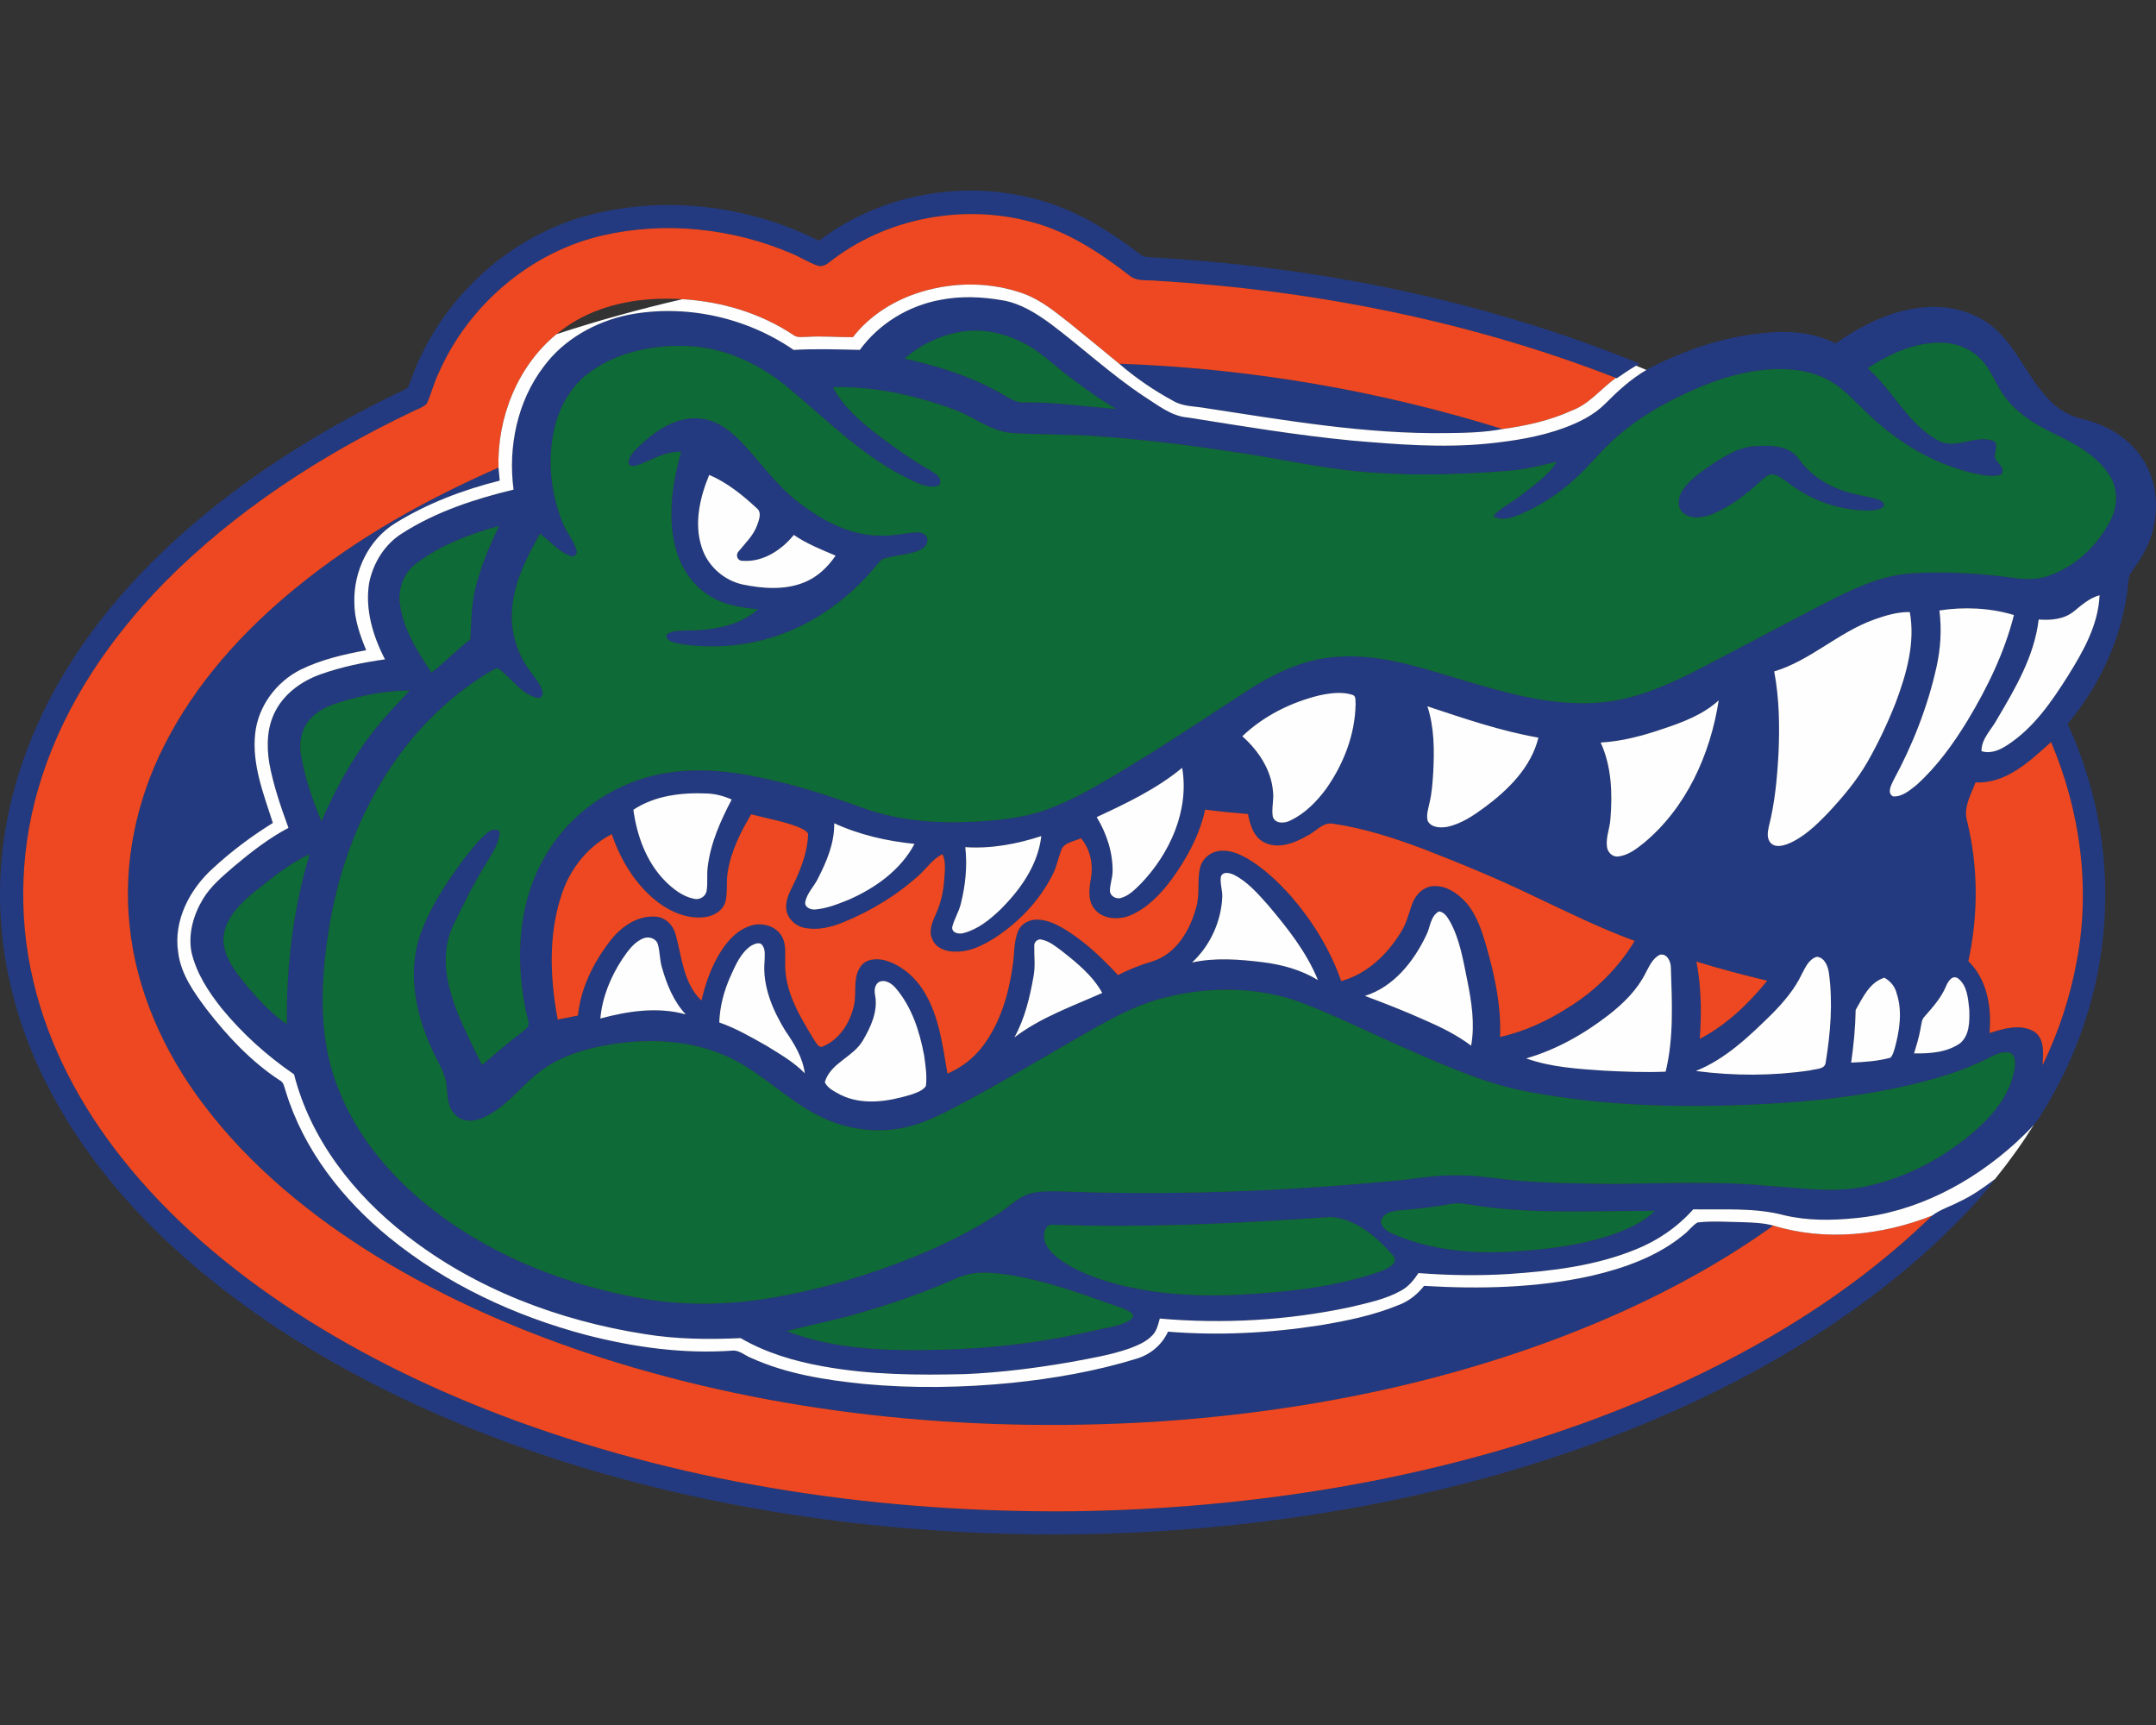
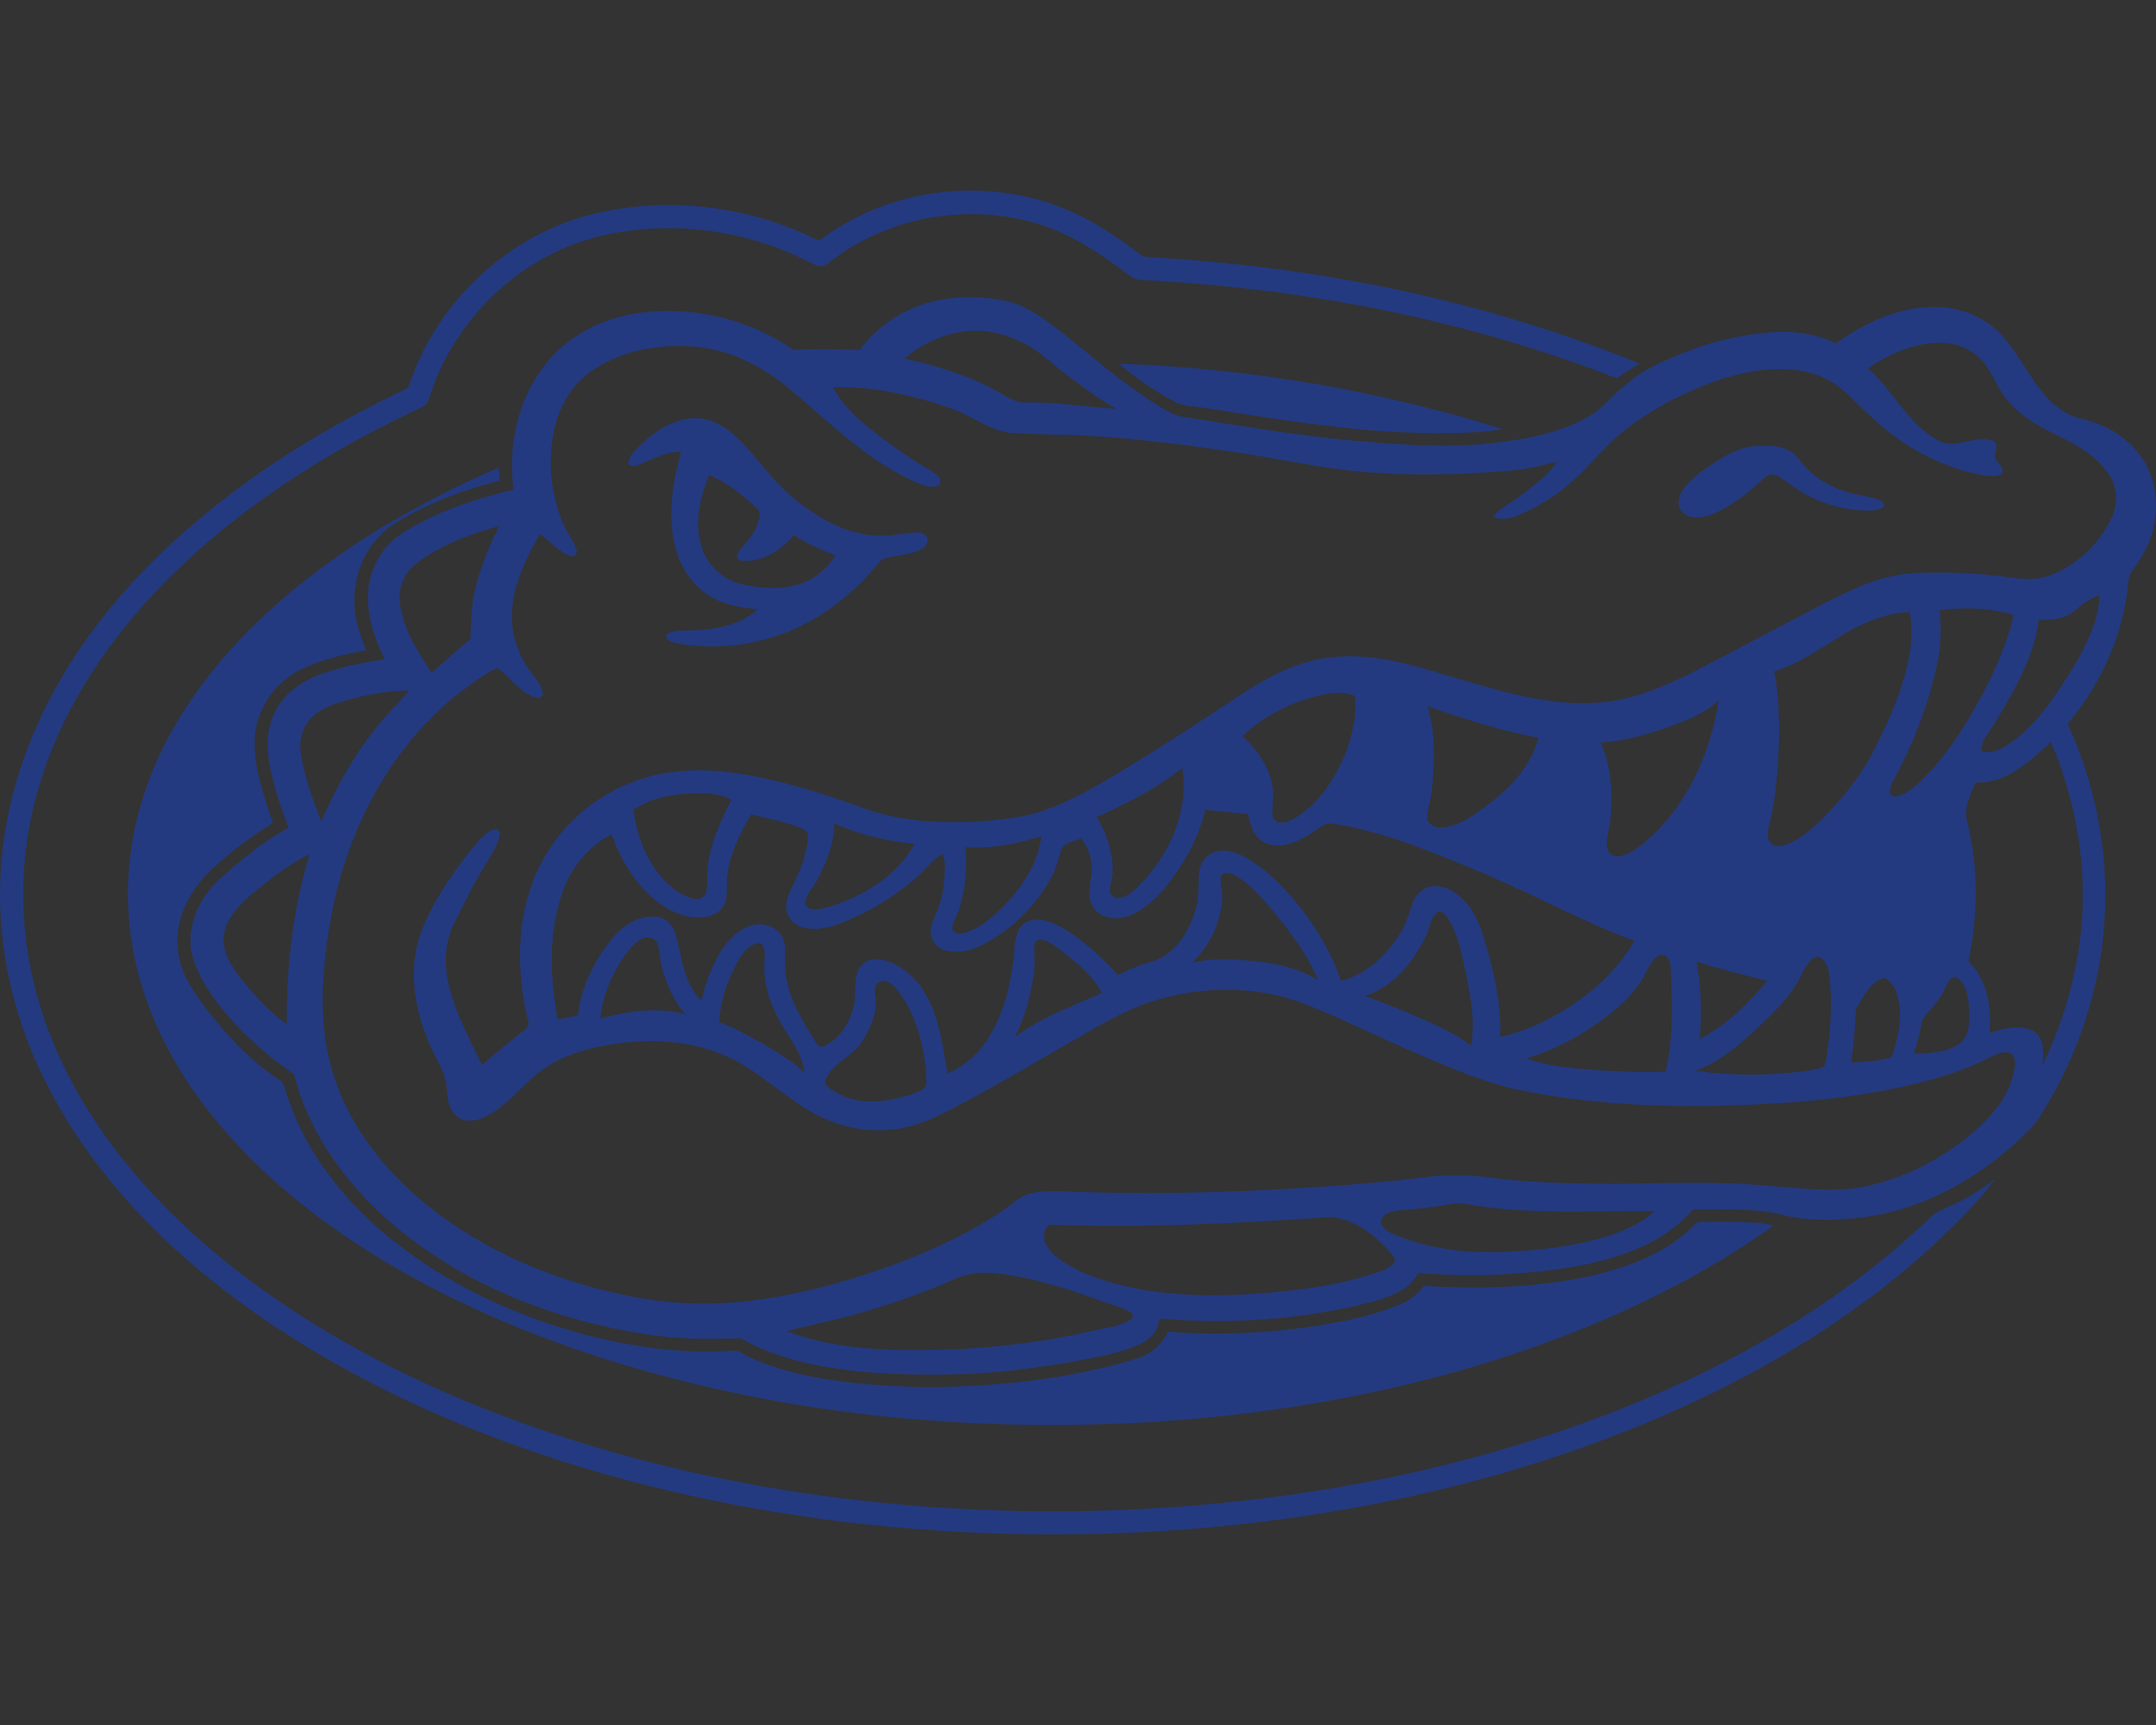
<svg xmlns="http://www.w3.org/2000/svg" xml:space="preserve" width="2000px" height="1600px" version="1.1" style="shape-rendering:geometricPrecision; text-rendering:geometricPrecision; image-rendering:optimizeQuality; fill-rule:evenodd; clip-rule:evenodd" viewBox="0 0 2000 1600">
  <rect x="0" y="0" width="2000" height="1600" fill="#333333" stroke="none" />
  <defs>
    <style type="text/css">
   
    .fil3 {fill:#FEFEFE}
    .fil2 {fill:#0E6B38;fill-rule:nonzero}
    .fil0 {fill:#233A81;fill-rule:nonzero}
    .fil1 {fill:#EE4822;fill-rule:nonzero}
   
  </style>
  </defs>
  <g id="Capa_x0020_1">
    <g id="Florida_x0020_Gators.cdr">
      <path class="fil0" d="M593.18 413.53c14.77,-13.96 33.53,-26.91 54.79,-25.49 16.42,0.82 30.04,11.57 40.85,23.07 16.89,17.88 31.09,38.47 50.6,53.73 21.77,16.89 47.36,31.57 75.65,31.89 11.97,0.81 23.67,-2.34 35.54,-2.96 4.49,-0.45 10.47,2.6 9.74,7.84 0.08,4.82 -4.62,7.66 -8.52,9.27 -9.92,3.76 -20.69,4.06 -30.83,6.99 -3.37,0.69 -5.37,3.68 -7.54,6.04 -26.66,32.74 -62.92,58.42 -103.97,69.24 -26.02,7.01 -53.58,8.29 -80.14,3.84 -4.27,-1.18 -12.62,-2.38 -10.97,-8.6 6.26,-4.21 14.22,-3.21 21.34,-3.64 22.25,-0.42 46.23,-4.2 63.38,-19.59 -15.64,-1.58 -31.84,-3.92 -45.28,-12.72 -17.68,-10.89 -28.75,-30.18 -32.6,-50.28 -5.58,-27.72 -0.93,-56.22 6.59,-83.1 -13.58,-0.47 -25.51,6.48 -37.64,11.5 -3.43,1.08 -8.58,3.41 -11.03,-0.45 -0.39,-7.05 5.63,-11.95 10.04,-16.58zm-317.88 131.04c56.4,-46.05 120.62,-81.64 187.13,-110.86 0.45,4.02 0.76,8.03 1.16,12.07 -33.96,8.52 -67.23,21.08 -97.06,39.59 -24.76,15.24 -38.57,44.67 -37.82,73.33 -0.04,15.46 5.14,30.28 10.99,44.4 -20.83,3.87 -41.78,8.66 -60.89,18.05 -22.58,11.34 -39.4,33.96 -42.09,59.28 -3.13,28.62 7.83,56.12 16.42,82.88 -19.79,12.26 -38.51,26.28 -55.6,42.07 -21.56,19.39 -36.87,48.58 -32.23,78.15 2.5,19.93 14.49,36.74 26.19,52.39 19.33,25.06 41.36,48.63 67.96,66.09 4.07,1.93 4.29,6.75 5.68,10.49 16.52,53.96 52.71,100.09 96.04,135.43 53.07,43.21 116.48,72.76 182.43,90.24 44.16,11.4 90.03,17.82 135.66,14.59 6.6,-0.67 11.7,4.53 17.55,6.77 32.89,14.92 69.1,20.49 104.77,24.14 45.65,4.23 91.66,3.48 137.25,-1.05 39.04,-4.07 77.94,-10.79 115.49,-22.4 12.77,-3.78 23.66,-12.86 29.17,-25.06 47.15,3.82 94.7,1.32 141.41,-5.97 24.59,-4.13 49.28,-9.15 72.41,-18.7 9.49,-3.48 17.52,-9.9 23.72,-17.8 51.84,3.09 104.4,1.93 155.25,-9.33 30.74,-7.16 61.6,-18.09 86.13,-38.54 4.35,-3.37 7.56,-8.19 12.31,-10.95 13.76,-1.59 27.62,-0.47 41.44,-0.28 9.66,0.34 19.47,0.65 28.88,3.17 -43.06,30.91 -89.56,56.84 -137.77,78.79 -137.85,62.35 -288.25,93.85 -438.8,103.38 -172.41,10.15 -347.49,-7.13 -512.27,-60.11 -71.97,-23.31 -141.94,-53.59 -206.49,-93.23 -61.19,-37.68 -118,-84.05 -161.41,-141.71 -36.38,-48.23 -62.25,-105.46 -68.16,-165.98 -6.04,-57.15 6.28,-115.52 32.25,-166.57 29,-57.58 73.15,-106.31 122.9,-146.76zm1349.77 -130.51c14.82,-1.18 33.82,-2.1 43.52,11.52 10.38,14.53 25.85,24.79 42.8,30.06 9.79,3.58 20.34,4.2 30.24,7.4 2.66,1.2 6.97,2.68 5.99,6.42 -3.84,4.23 -10.04,3.92 -15.24,4.12 -26.62,-0.22 -53.1,-9.57 -73.98,-26.07 -4.45,-3.19 -8.98,-6.85 -14.59,-7.52 -4.23,0.3 -7.31,3.52 -10.34,6.08 -13.09,12.23 -27.58,23.37 -44.13,30.48 -8.71,3.6 -20.01,5.65 -27.92,-0.73 -6,-5.08 -4.82,-14.33 -1.06,-20.39 5.73,-9.16 14.68,-15.62 23.32,-21.82 12.74,-8.33 25.89,-17.56 41.39,-19.55zm-586.93 -76.74c120.57,4.26 240.56,24.71 355.72,60.62 -16.87,3.15 -34.13,3.62 -51.24,3.76 -75.34,1.14 -149.85,-11.79 -224.05,-23.13 -10.06,-1.87 -20.93,-1.28 -30.03,-6.64 -17.95,-9.68 -34.96,-21.28 -50.4,-34.61zm-278.44 -113.96c45.65,-34.77 104.69,-50.77 161.7,-45.62 35.24,2.98 69.73,14.35 99.75,33.08 11.4,6.87 22.39,14.35 32.96,22.42 3.23,2.32 6.48,5.3 10.71,5.24 155.96,8.58 311.37,39.69 456.22,98.81 -7.34,4.13 -14.39,8.74 -21.26,13.58l-0.79 -0.32c-135.9,-52.95 -280.69,-81.38 -426.06,-90.14 -8.52,-1.01 -18.5,1.12 -25.49,-5.06 -26.86,-20.75 -55.93,-39.95 -88.99,-49.02 -64.14,-17.94 -136.78,-4.41 -189.19,36.99 -3.15,2.54 -7.2,4.63 -11.28,2.93 -8.48,-3.01 -16.04,-8.07 -24.37,-11.41 -54.53,-23.18 -116.45,-29.71 -174.33,-16.5 -66.6,15.26 -123.81,63.9 -151.6,126.03 -4.87,9.67 -7.35,20.28 -11.76,30.1 -4.07,3.86 -9.84,5.42 -14.76,8 -83.75,40.02 -162.93,91.42 -228.41,157.63 -49.96,51.03 -91.6,111.62 -113.71,179.97 -20.2,61.39 -23.07,128.38 -7.81,191.2 14.11,59.53 43.64,114.62 81.44,162.42 44.96,56.99 101.23,104.22 161.88,143.71 63.87,41.44 133.01,74.36 204.43,100.54 164.44,60.05 340.41,85.22 515.09,83.83 165.5,-2.19 331.62,-28.45 487.11,-86.25 113.92,-42.8 223.44,-102.67 311.17,-188.03 7.61,-5.77 17,-8.52 25.39,-12.97 11.89,-5.47 22.5,-13.15 32.96,-20.93 -14.87,20.5 -33.25,38.09 -51.27,55.77 -81.11,76.43 -179.34,132.69 -282.17,174.49 -76.8,31.14 -156.76,54.06 -237.99,70.26 -160.43,31.6 -325.76,37.03 -488.12,18.39 -90.65,-10.63 -180.52,-28.98 -267.6,-56.54 -77.56,-24.67 -153.04,-56.56 -223.44,-97.53 -57.55,-33.51 -111.74,-73.2 -158.95,-120.27 -36.46,-36.6 -68.65,-77.76 -93.02,-123.41 -35.48,-65.62 -53.45,-141.34 -46.76,-215.91 5.24,-63.72 27.78,-125.27 61.27,-179.46 38.52,-62.49 91.11,-115.31 149.28,-159.62 50.71,-38.65 105.99,-71.11 163.56,-98.44 4.05,-1.4 4.37,-6.18 5.94,-9.55 26.5,-73.9 90.6,-133.45 166.91,-152.78 70.28,-17.74 146.8,-8.27 211.36,24.37zm112.64 54.77c19.06,-3.78 38.77,-2.9 57.82,0.43 16.64,2.85 31.21,12.11 44.61,21.91 29.14,21.91 55.93,46.91 86.41,67.11 12.83,8.09 25.41,18.65 41.22,19.73 50.36,8.03 100.72,16.4 151.49,21.3 42.15,3.64 84.66,7.05 126.9,2.76 23.65,-2.43 47.35,-6.19 69.77,-14.34 14.02,-5.17 27.88,-11.89 38.55,-22.6 12.82,-12.95 26.52,-25.37 42.8,-33.84 32.52,-16.34 67.7,-28.35 104.12,-31.65 22.56,-2.7 46.23,-0.67 66.78,9.6 24.53,-17.01 52.29,-31.26 82.55,-33.5 24.45,-2.33 50.3,5.08 68.11,22.42 18.84,18.6 28.78,44.1 47.07,63.17 8.41,8.63 19,15.34 30.87,17.92 23.65,5.45 46.3,19.29 58.43,40.83 15.18,26.48 12.62,60.75 -2.83,86.54 -3.35,6.24 -8.23,11.5 -11.56,17.72 -1.61,5.83 -1.53,11.97 -2.52,17.92 -6.49,44.09 -26.3,85.81 -54.96,119.81 28.15,60.97 39.98,129.46 33.05,196.3 -5.73,58.17 -25.55,114.69 -56.44,164.26 -5.99,11.22 -15.81,19.51 -24.83,28.19 -41.16,37.37 -93.19,64.69 -149.1,69.79 -21.66,2.17 -43.83,2.37 -65.15,-2.62 -27.6,-7.4 -56.48,-5.09 -84.75,-5.59 -14.61,16.38 -32.99,29.06 -53.35,37.17 -37.25,15.26 -77.7,20.1 -117.57,22.8 -27.97,1.75 -56.05,1.3 -84,-0.85 -4.26,6.4 -9.24,12.62 -16.15,16.3 -14.64,8.19 -31.34,11.46 -47.5,15.34 -57.8,12.32 -117.47,15.69 -176.32,10.55 -1.45,5.32 -2.69,11.05 -6.57,15.22 -5.61,6.18 -13.56,9.45 -21.18,12.4 -17.53,6.14 -35.89,9.18 -54.06,12.56 -32.45,5.69 -65.19,9.85 -98.1,11.32 -44.16,1.12 -88.65,0.81 -132.24,-7.14 -26.71,-4.73 -53.13,-12.54 -76.68,-26.21 -29.65,1.36 -59.51,1.07 -88.88,-3.74 -79.44,-12.38 -157.32,-41.77 -221.03,-91.52 -48.66,-37.7 -89.02,-88.98 -104.34,-149.42 -24.96,-17.07 -47.7,-37.53 -66.91,-60.9 -12.41,-15.57 -23.72,-32.79 -28.23,-52.42 -3.23,-16.95 1.79,-34.61 10.57,-49.14 7.28,-12.24 18.43,-21.32 29.02,-30.55 15.75,-13.25 32.15,-25.95 50.37,-35.6 -7.08,-19.39 -13.84,-39.02 -17.67,-59.35 -2.82,-16.54 -2.35,-34.41 5.8,-49.47 8.67,-16.31 24.63,-27.59 41.76,-33.65 19.27,-6.85 39.41,-10.99 59.65,-13.82 -11.18,-21.54 -18.58,-46.15 -14.76,-70.58 3.64,-18.56 14.35,-36.14 30.59,-46.26 31.42,-20.12 67.37,-31.91 103.43,-40.61 -5.25,-39.61 3.47,-81.96 27.94,-114.07 18.68,-25.4 47.9,-41.62 78.45,-48.02 52.74,-10.29 109.26,2.11 153.44,32.51 20.47,-1.18 40.95,-0.44 61.42,-0.02 17.7,-24.35 45.16,-41.01 74.69,-46.4zm-33.25 54.47l0 0c30,6.71 59.77,15.73 86.78,30.75 7.96,4.09 15.46,10.69 25,9.84 28.41,-0.33 56.52,4.16 84.77,6.09 -15.63,-8.74 -30.02,-19.51 -44.35,-30.24 -12.09,-8.92 -22.76,-19.75 -35.75,-27.43 -17.88,-10.69 -39.04,-16.77 -59.93,-14.39 -20.83,2.44 -40.65,11.76 -56.52,25.38zm893.45 8.94l0 0c23.64,20.53 37.16,51.73 65.47,67.05 16.68,9.19 35.2,-6.63 52.1,0.77 4.94,4.74 -2.58,12.79 2.02,17.76 2.5,3.72 8.59,8.44 4.12,13.05 -8.98,3.05 -18.53,0.17 -27.47,-1.66 -35.53,-8.58 -67.93,-28.05 -94.31,-53.11 -11.36,-10.24 -21.23,-22.29 -34.28,-30.48 -13.21,-8.4 -28.96,-11.91 -44.43,-12.48 -25.28,-0.78 -50.36,5.28 -73.73,14.55 -29,11.74 -57.09,26.64 -80.93,47.11 -14.53,12.31 -26.09,27.62 -40.3,40.26 -14.82,13.68 -31.95,24.85 -50.54,32.72 -7.85,3.31 -17.22,6.67 -25.12,1.65 6.86,-7.73 16.38,-12.06 24.43,-18.34 12.45,-9.61 25.95,-18.65 34.63,-32.07 -14.66,3.48 -29.35,7.26 -44.45,8.34 -51.32,4.2 -103.14,5.28 -154.34,-0.98 -33.35,-4.23 -66.23,-11.48 -99.5,-16.22 -43.15,-6.62 -86.52,-11.99 -130.07,-14.97 -25.55,-1.81 -51.21,-1.14 -76.74,-2.83 -20.47,-1.38 -36.48,-15.77 -55.3,-22.24 -35.5,-12.84 -73.16,-21.25 -111.05,-20.28 9.31,17.91 24.92,31.36 40.65,43.53 15.87,11.98 31.99,23.74 49.41,33.44 4.73,2.9 11.9,7.19 8.59,13.8 -8.62,3.98 -17.88,-0.84 -25.75,-4.41 -43.9,-20.49 -78.1,-55.69 -114.91,-86.22 -25.6,-21.27 -57.25,-36.31 -90.82,-38.12 -31.95,-1.85 -65.52,4.73 -91.96,23.51 -18.07,12.73 -29.53,33.15 -34.03,54.53 -6.11,28.09 -2.96,58 7.63,84.63 3.45,9.24 10.32,16.82 13.23,26.23 1.44,3.2 -1.96,7.3 -5.31,5.69 -11.42,-3.77 -19.06,-13.8 -28.59,-20.62 -12.38,22.07 -24.41,45.54 -25.92,71.27 -1.52,20.81 5.47,41.89 18.38,58.17 3.92,5.36 8.61,10.65 9.97,17.37 0.84,3.23 -1.9,6.4 -5.32,5.27 -14.77,-3.64 -23.07,-17.62 -34.59,-26.24 -2.6,-2.38 -5.41,0.26 -7.9,1.42 -29.29,17.64 -55.43,40.47 -76.77,67.19 -41.72,51.85 -66.17,116.21 -75.03,181.81 -6.26,44.29 -7.5,90.81 8.19,133.37 17.68,48.87 52.82,89.64 93.94,120.59 55.68,41.79 122.42,67.25 190.69,79.18 43.82,7.56 88.85,5.51 132.34,-3.17 39.09,-7.43 77.25,-19.2 114.28,-33.71 29.06,-11.55 57.44,-25.22 83.61,-42.42 9.29,-5.93 17.09,-14.49 27.83,-17.84 9.59,-2.97 19.79,-2.48 29.71,-2.36 101.78,4.04 203.78,-0.08 305.19,-9.43 20.37,-1.63 40.53,-5.87 61.06,-5.45 20.4,-0.38 40.5,3.7 60.78,5.17 28.88,2.31 57.88,2.44 86.82,2.82 47.24,-0.55 94.61,-2.8 141.76,1.75 31.36,1.85 63.43,7.32 94.46,-0.31 37.24,-8.55 71.76,-27.55 100.16,-52.94 16.13,-14.59 30.5,-32.94 34.18,-54.93 0.91,-4.9 1.1,-11.12 -2.99,-14.68 -6.42,-2.74 -13.27,0.65 -19.08,3.34 -23.74,12.46 -49.65,20.06 -75.66,26.23 -38.46,8.87 -77.76,13.78 -117.13,16.43 -82.82,5.24 -166.83,4.39 -248.31,-12.77 -38.96,-9.32 -75.4,-26.4 -111.98,-42.31 -30.51,-13.68 -60.56,-28.62 -92.03,-40 -40.83,-13.41 -85.56,-12.66 -126.73,-1.09 -33.13,9.65 -62.25,28.75 -92.03,45.58 -35.11,20.24 -69.99,40.93 -106.12,59.35 -11.93,5.91 -24.27,11.25 -37.34,14.04 -26.72,5.79 -55.28,1.66 -79.57,-10.75 -31.56,-15.71 -55.88,-43.15 -88.69,-56.66 -35.85,-15.12 -76.27,-15.41 -113.99,-7.95 -21.46,4.47 -42.98,12.03 -59.87,26.44 -16.14,13.39 -29.21,31.18 -48.92,39.77 -8.23,3.84 -19.27,4.48 -25.95,-2.7 -7.3,-6.73 -7.16,-17.23 -8.01,-26.36 -1.04,-12.74 -8.9,-23.29 -13.8,-34.73 -14.98,-32.44 -22.64,-70.48 -10.98,-105.2 9.05,-25.62 24.17,-48.61 40.23,-70.33 7.27,-8.93 14.02,-18.62 23.22,-25.69 3.09,-2.4 10.1,-4.19 10.7,1.36 -1.16,9.37 -6.53,17.48 -11.16,25.5 -12.05,18.76 -21.87,38.8 -31.59,58.82 -8.17,16.64 -9.18,35.97 -5.12,53.88 5.84,27.17 19.29,51.78 31.34,76.56 12.13,-10.1 23.9,-20.59 36.5,-30.1 3.38,-2.75 8.6,-5.94 6.18,-11.1 -12.58,-51.54 -10.87,-109.52 17.68,-155.66 21.75,-36.01 58.61,-62.13 99.46,-71.8 34.05,-8.07 69.75,-4.61 103.53,3.21 30.47,6.5 60.12,16.16 89.36,26.83 33.62,12.31 69.98,14.86 105.52,12.88 22.28,-1.36 44.88,-3.57 65.97,-11.34 29.37,-10.77 55.93,-27.6 82.54,-43.75 34.46,-20.96 67.88,-43.52 101.69,-65.51 25.49,-16.46 53.88,-30.5 84.71,-32.23 37.4,-2.93 73.67,8.62 109,19.29 42.57,12.58 86.19,26.22 131.16,23.35 32.07,-1.77 62.17,-14.41 90.54,-28.64 40.1,-20.68 79.85,-42.04 119.89,-62.84 26.04,-13.23 53.13,-26.86 82.82,-28.67 29.59,-1.67 59.32,-0.23 88.71,3.54 12.19,1.76 24.92,3.25 36.85,-0.86 25.4,-8.31 46.39,-28.05 58.41,-51.68 6.93,-13.05 7.29,-29.77 -1.08,-42.25 -11.81,-18.09 -31.5,-28.8 -50.49,-37.85 -17.35,-8.39 -34.56,-18.69 -46.25,-34.38 -8.17,-10.59 -12.13,-23.92 -21.24,-33.82 -9.41,-10.47 -23.33,-16.28 -37.33,-16.48 -24.88,-0.67 -48.33,10.3 -68.74,23.61zm-1346.85 181.55l0 0c-11.34,8.52 -16.64,23.43 -14.63,37.29 3.21,23.52 16.28,44.07 29.23,63.43 12.52,-9.65 23.41,-21.21 35.97,-30.81 0.91,-14.77 0.79,-29.69 3.96,-44.22 4.92,-21.18 13.19,-41.42 22.76,-60.91 -27.31,7.6 -54.63,17.74 -77.29,35.22zm1538.12 43.98l0 0c-9.09,7.38 -21.42,8.44 -32.66,7.54 -3.93,33.74 -21.55,63.71 -38.54,92.41 -5.1,9.7 -14.63,18.01 -14.51,29.69 8.58,2.77 17.13,-1.05 24.21,-5.77 24.3,-15.83 41.03,-40.28 56.23,-64.4 14.13,-22.66 27.97,-47.11 29.11,-74.45 -9.31,2.56 -16.55,8.99 -23.84,14.98zm-124.71 -0.87l0 0c2.18,17.58 1.12,35.4 -2.76,52.67 -8.21,36.83 -22.15,72.26 -40.16,105.38 -2.01,4.29 -5.83,11.46 -0.06,14.47 8.43,0.51 15.4,-5.69 21.68,-10.57 18.86,-16.99 33.9,-37.78 47.09,-59.34 18.56,-30.73 34.51,-63.43 43.33,-98.35 -22.29,-6.72 -46.19,-7.76 -69.12,-4.26zm-60.5 8.41l0 0c-33.09,11.77 -58.94,37.96 -92.78,48.15 4.72,24.95 5.1,50.42 4.01,75.72 -1.26,23.11 -3.36,46.34 -9.15,68.82 -1.12,5 -1.75,11.05 2.24,14.98 3.92,3.67 9.94,2.43 14.55,0.85 15.16,-5.83 27.03,-17.46 38.13,-28.94 13.78,-14.72 26.9,-30.26 36.96,-47.84 9.98,-17.54 18.62,-35.87 26,-54.67 9.98,-26.58 18.25,-55.46 13.05,-83.98 -11.37,-0.2 -22.4,3.13 -33.01,6.91zm-1424.97 77.31l0 0c-10.47,3.29 -21.04,8.31 -27.74,17.36 -6.75,8.7 -8.56,20.38 -6.63,31.07 3.56,21.2 10.79,41.62 18.86,61.5 14.78,-34.2 33.33,-67.01 57.82,-95.24 7.6,-9.06 16.18,-17.21 23.94,-26.15 -22.52,0.22 -44.87,4.61 -66.25,11.46zm910.52 -6.99l0 0c-26.54,6.42 -51.9,19.06 -71.74,37.98 14.78,13.09 26.69,30.77 28.44,50.87 1.11,7.87 -1.49,15.78 -0.17,23.62 2.06,6.91 10.86,6.4 16.12,3.76 13.58,-6.46 24.49,-17.46 33.33,-29.45 16.18,-22.86 26.87,-50.26 27.38,-78.47 -0.33,-3.03 0.83,-7.68 -3.03,-8.8 -9.82,-3.07 -20.45,-1.58 -30.33,0.49zm318.31 31.16l0 0c-18.64,6.38 -37.88,11.52 -57.62,12.64 10.12,22.07 11.02,47.07 9.05,70.89 -0.51,8.67 -4.39,17.01 -3.21,25.76 0.52,4.74 4.43,9.05 9.4,9.11 9.56,-0.63 17.52,-6.75 24.72,-12.52 39.57,-32.72 61.84,-82.41 69.55,-132.39 -14.58,13.34 -33.42,20.39 -51.89,26.51zm-218.33 -20.96l0 0c6.42,19.63 6.46,40.55 5.4,60.97 -0.63,9.9 -1.26,19.86 -3.68,29.51 -1.09,5.16 -2.86,10.49 -1.48,15.77 3.39,6.53 12.09,6.61 18.43,5.51 12.83,-2.84 24.02,-10.4 34.45,-18.09 22.03,-16.34 43.07,-37.13 49.87,-64.62 -35.22,-6.16 -69.12,-17.83 -102.99,-29.05zm508.45 70.59l0 0c-4.25,11.36 -11.51,23.33 -7.83,35.8 10.45,42.48 10.47,87.31 1.2,130.01 17.62,17.08 21.73,43.19 19.59,66.66 13.19,-4.16 28.88,-8.9 41.72,-1.21 9.78,6.99 8.17,20.56 7.48,31.07 14.88,-30.59 25.65,-63.21 31.75,-96.68 12.93,-68.12 3.15,-139.48 -23.82,-203.07 -19.71,17.6 -41.62,38.84 -70.09,37.42zm-815.24 32.17l0 0c9.25,15.26 15.1,32.88 14.74,50.85 -0.22,6.01 -2.5,11.76 -2.48,17.78 0.26,4.45 5.47,7.48 9.65,6.52 7.75,-1.89 13.52,-7.92 19.03,-13.35 27,-28.11 45.11,-68.04 38.35,-107.53 -23.62,19.57 -51.63,32.9 -79.29,45.73zm-429.79 -6.81l0 0c3.29,24.29 12.17,48.77 29.75,66.42 7.32,7.23 15.97,13.98 26.26,16.11 5.2,1.45 11.03,-1.91 11.93,-7.31 1.18,-7.24 0.06,-14.62 0.97,-21.89 2.6,-22.34 11.95,-43.11 22.3,-62.84 -7.3,-3.25 -15.12,-5.33 -23.15,-5.59 -23.37,-1.02 -48.13,1.89 -68.06,15.1zm530.41 -0.14l0 0c-5.1,23.43 -16.72,44.93 -30.72,64.2 -10.19,13.88 -22.6,26.99 -38.66,33.9 -10.99,4.49 -25.89,3.84 -33.57,-6.28 -6.2,-8.11 -4.55,-18.84 -3.03,-28.19 2.29,-12.93 -0.61,-26.99 -9.21,-37.11 -6.3,3.23 -16.09,3.68 -18.47,11.56 -2.87,7.66 -4.31,15.88 -8.27,23.13 -12.05,23.41 -30.77,43.15 -52.76,57.46 -11.16,7.13 -23.68,13.59 -37.28,13.02 -8.33,0.18 -17.9,-3.15 -21.13,-11.54 -3.72,-7.64 0.08,-15.91 3.17,-23.03 4.53,-9.85 7.07,-20.54 7.84,-31.34 0.43,-8.17 1.93,-16.74 -1.5,-24.49 -8.37,4.09 -13.82,11.71 -20.24,18.11 -21.08,19.41 -45.89,34.65 -72.45,45.36 -11.31,4.58 -23.89,7.48 -36.02,4.8 -8.55,-1.93 -15.99,-9.39 -16.34,-18.39 -0.57,-9.43 5,-17.58 8.68,-25.85 6.16,-13.5 11.28,-27.95 11.69,-42.93 -2.02,-3.35 -6,-4.71 -9.37,-6.28 -14.03,-5.48 -28.99,-7.82 -43.47,-11.76 -9.9,16.54 -18.7,34.26 -21.77,53.45 -1.59,9.08 0.12,18.43 -2.07,27.43 -2.26,8.66 -11.2,13.66 -19.6,14.55 -15.2,1.81 -30.26,-4.41 -42.33,-13.29 -20.97,-15.79 -35.22,-39.1 -43.57,-63.71 -21.95,11.18 -38.17,31.56 -46.04,54.69 -13.02,37.64 -11.28,78.63 -4.12,117.27 6.26,-1.2 12.52,-2.44 18.76,-3.72 2.58,-25.37 14.37,-49.17 29.85,-69.14 9.92,-13.09 25.37,-23.98 42.44,-22.56 9.49,0.65 16.62,8.59 18.65,17.5 5.61,20.77 7.08,44.56 23.66,60.3 3.25,-14.07 7.91,-27.87 15,-40.51 6.79,-12.11 16.22,-24 29.81,-28.63 10.15,-3.7 23.09,-0.72 29.19,8.59 5.02,7.66 3.41,17.24 3.68,25.89 -0.63,26.34 13.76,49.69 26.99,71.38 1.99,2.58 4.14,7.93 8.27,5.69 15.2,-6.4 24.85,-21.85 28.43,-37.44 2.93,-12.07 -1.38,-25.97 6.32,-36.68 4.94,-7.01 14.59,-7.54 22.23,-5.69 13.15,3.6 24.49,12.44 32.64,23.23 17.34,23.66 20.79,53.76 25.65,81.88 12.95,-5.5 24.31,-14.33 32.84,-25.54 16.12,-21.38 23.88,-47.87 27.62,-74.08 1.81,-10.9 0.73,-22.5 5.23,-32.84 2.98,-6.94 10.67,-10.61 17.98,-10.37 10.2,0.36 19.45,5.37 27.89,10.71 17.5,11.14 32.55,25.63 46.62,40.77 10.32,-5.29 21.09,-9.53 32.19,-12.8 21.75,-6.87 34.55,-28.62 40.2,-49.47 3.88,-12.12 0.81,-25.06 3.74,-37.3 1.83,-7.84 8.62,-13.94 16.48,-15.4 9.49,-1.79 18.86,2.07 27.01,6.6 15.63,9.21 28.94,21.83 40.95,35.31 19.98,23.17 36.4,49.63 46.48,78.61 24.01,-6.53 43.05,-24.92 55.65,-45.77 5.02,-7.89 7.07,-17.09 10.18,-25.79 3.11,-8.72 11,-16.65 20.77,-16.54 11.46,-0.25 21.52,6.86 28.98,14.97 10.24,11.67 15.02,26.89 19.27,41.54 7.72,27.08 13.72,55.08 12.52,83.43 23,-5.1 44.63,-15.18 64.34,-27.96 24.57,-15.31 45.55,-36.3 60.54,-61.11 -32.15,-11.77 -62.84,-27.01 -93.75,-41.61 -33.37,-16.11 -67.67,-30.22 -102.18,-43.65 -27.24,-10.2 -55.14,-19.25 -84,-23.48 -9.53,-1.7 -15.85,7.56 -23.76,11.16 -11.72,6.81 -26.68,12.75 -39.81,6.3 -9.92,-4.96 -13.31,-16.32 -15.2,-26.4 -13.29,-1.11 -26.56,-2.31 -39.74,-4.12zm-344.11 12.64l0 0c0.31,18.39 -7.05,35.67 -15.32,51.7 -3.52,7.15 -9.8,12.97 -11.47,20.97 -1.09,5.17 4.58,7.6 8.82,7.36 10.88,-0.83 21.18,-4.98 31.22,-9 24.75,-10.81 48.35,-27.54 61.25,-51.87 -25.6,-2.6 -51.07,-8.37 -74.5,-19.16zm121.59 22.17l0 0c2,17.62 0.17,35.51 -4.18,52.66 -1.79,7.44 -6.08,14 -7.93,21.4 -0.63,5.75 6.53,6.93 10.73,5.59 12.95,-3.44 23.76,-12.09 33.33,-21.16 18.92,-18.61 35.43,-41.7 38.58,-68.75 -22.68,7.41 -46.61,11.89 -70.53,10.26zm-658.84 41.05l0 0c-12.78,10.35 -25.83,22.93 -28.92,39.8 -2.15,14.49 5.9,27.9 14.27,39 12.9,16.44 26.99,32.33 44.1,44.49 -0.53,-53.25 5.63,-106.72 21.18,-157.76 -18.66,8.58 -34.63,21.83 -50.63,34.47zm895.94 -13.63l0 0c-1.02,6.42 1.72,12.82 1.26,19.32 -1.12,22.64 -11.36,44.84 -28.01,60.26 21.63,-4.75 44,-2.9 65.79,-0.26 17.84,2.25 35.56,7.13 50.99,16.56 -10.59,-26.11 -28.43,-48.47 -46.46,-69.79 -9.23,-10.32 -18.6,-21.22 -31.09,-27.66 -3.81,-1.87 -10.63,-3.8 -12.48,1.57zm190.43 54.44l0 0c-11.59,24.35 -30.2,47.82 -56.85,56.12 18.68,6.93 37.25,14.24 55.44,22.39 15.08,6.53 29.94,13.86 43.13,23.78 3.64,-20.22 0.41,-40.77 -3.6,-60.66 -3.76,-18.38 -6.74,-37.4 -15.79,-54.08 -2.44,-4.11 -5.16,-9.17 -10.46,-9.8 -8.09,4.41 -7.99,14.86 -11.87,22.25zm-725.97 2.67l0 0c-8.97,3.51 -14.66,11.86 -19.88,19.49 -10.77,16.5 -18.47,35.22 -20.22,54.95 25.63,-6.95 53.18,-11.08 79.22,-3.84 -11.28,-12.07 -17.62,-27.78 -22.05,-43.45 -2.18,-7.05 -1.77,-14.6 -3.84,-21.65 -1.67,-5.42 -8.27,-7.46 -13.23,-5.5zm362.42 7.03l0 0c-0.18,9.29 1.12,18.68 -0.61,27.92 -3.45,19.63 -8.09,39.43 -17.82,57.01 24.45,-18.62 53.73,-28.86 81.52,-41.24 -9.05,-16.3 -23.8,-28.21 -38.25,-39.51 -5.37,-3.98 -10.85,-8.41 -17.52,-9.85 -3.64,-1.41 -7.64,1.91 -7.32,5.67zm-262.55 -0.16l0 0c-9.9,6.62 -14.58,18.12 -19.31,28.55 -6.04,13.45 -9.82,27.9 -10.35,42.66 15.41,5.36 29.59,13.57 43.72,21.58 12.42,7.68 25.36,15 35.61,25.59 -1.85,-14.63 -9.72,-27.4 -17.93,-39.27 -11.89,-19.38 -21.48,-41.76 -19.35,-64.97 0.06,-4.76 0.98,-10.26 -1.95,-14.37 -2.46,-3.72 -7.38,-1.46 -10.44,0.23zm829.72 25.26l0 0c-7.75,15.58 -20.39,28.08 -33.96,38.69 -22.99,17.83 -48.82,32.54 -76.91,40.59 23.25,8.31 48.11,9.73 72.5,11.4 18.94,0.95 37.94,1.73 56.9,0.91 7.74,-31.72 5.86,-64.66 4.84,-96.98 -0.14,-5.51 -3.78,-13.19 -10.41,-11.38 -6.58,3.41 -9.65,10.57 -12.96,16.77zm144.9 0.97l0 0c-6.62,14.09 -16.87,26.06 -27.72,37.07 -20.97,20.61 -42.9,41.81 -70.64,52.92 35.09,4.64 70.89,4.64 105.92,-0.52 5.1,-1.61 14.05,-0.57 14.6,-7.77 4.38,-27.01 6.66,-54.73 3.02,-81.98 -0.85,-6.4 -3.76,-14.96 -11.24,-15.65 -7.37,2.07 -10.65,9.77 -13.94,15.93zm-97.81 -11.44l0 0c4.53,23.58 4.87,47.76 3.11,71.66 24.71,-12.9 45.15,-32.5 62.61,-53.96 -22.09,-5.22 -44.02,-11.05 -65.72,-17.7zm147.71 44.83l0 0c-0.27,16.36 -1.87,32.64 -4.17,48.82 12.21,-0.43 24.55,-1.34 36.38,-4.49 2.44,-2.36 3.07,-5.91 4.12,-9 4.41,-16.37 7.2,-34.11 1.73,-50.61 -1.54,-6.36 -5.73,-11.5 -11.4,-14.61 -13.76,4.14 -20.06,18.45 -26.66,29.89zm83.77 -21.86l0 0c-4.47,10.56 -12.11,19.18 -19.59,27.66 -3.25,3.08 -3.17,7.74 -4.05,11.8 -1.36,7.71 -3.7,15.19 -5.95,22.7 14.57,0.21 30.34,-0.77 42.66,-9.38 8.98,-7.42 8.86,-20.51 8.57,-31.14 -1.09,-10.06 -1.74,-22.23 -10.34,-28.98 -5.47,-3.82 -9.53,3.01 -11.3,7.34zm-989.99 -3.99l0 0c-3.95,2.75 -4.27,7.83 -3.38,12.18 2.79,15.01 -4.08,29.59 -11.48,42.21 -9.02,15.28 -29.94,20.59 -35.2,38.45 2.66,5.89 9.29,8.72 14.65,11.75 20.39,10 44.07,6.24 64.98,-0.08 5.08,-1.79 10.87,-3.42 14.16,-8.03 1.18,-9.51 -0.34,-19.13 -1.66,-28.56 -4.13,-22.17 -11.34,-44.65 -26.14,-62.13 -3.74,-4.45 -10,-8.73 -15.93,-5.79zm530.21 205.86l0 0c-12.68,2.27 -25.46,4.02 -38.29,5.14 -9.06,1.18 -23.98,-0.06 -26.17,11.66 1.71,7.28 9.45,10.13 15.61,12.73 30.71,12.48 64.34,15.99 97.26,15.04 34.98,-1.75 70.4,-5.29 103.69,-16.81 13.46,-5.16 27.28,-11.02 37.56,-21.46 -54.85,0.04 -110.03,3.27 -164.54,-4.58 -8.29,-1.34 -16.72,-3.31 -25.12,-1.72zm-110.56 12.03l0 0c-86.63,5.99 -173.58,10.3 -260.38,7.11 -3.9,0.96 -5.57,5.57 -5.89,9.19 -0.77,8.53 5.38,15.5 11.46,20.61 11.69,9.45 25.69,15.56 39.81,20.46 41.65,13.99 86.21,16.73 129.83,14.66 39.83,-2.14 79.99,-5.98 118.32,-17.56 7.73,-2.48 15.92,-4.41 22.62,-9.23 3.23,-2.13 4.76,-6.83 1.49,-9.69 -14.84,-16.98 -33.86,-33.56 -57.26,-35.55zm-334.54 52.78l0 0c-9.98,1.95 -19,6.87 -28.35,10.65 -23.92,9.77 -48.37,18.19 -73.21,25.28 -22.72,6.89 -46.11,11.14 -69.03,17.19 46.56,17.69 97.26,18.5 146.41,17.1 46.35,-1.35 92.61,-6.87 137.77,-17.48 10.49,-2.56 21.54,-3.56 31.42,-8.21 2.56,-1.61 6.89,-3.56 5.43,-7.28 -6.18,-5.24 -14.39,-6.85 -21.79,-9.65 -31.26,-11.18 -62.88,-22.34 -95.89,-27.07 -10.83,-1.45 -21.91,-2.52 -32.76,-0.53zm-242.4 -741.09l0 0c-8.71,21.03 -14.28,45.14 -6.86,67.39 5.48,17.17 20.56,30.53 38.14,34.29 18.52,3.76 38.47,5.3 56.42,-1.83 12.32,-4.78 22.23,-14.19 29.57,-25 -13.29,-5.63 -26.83,-10.98 -38.78,-19.21 -11.28,14.01 -28.55,25.35 -47.15,24.02 -4.89,0.41 -7.27,-5.1 -4.16,-8.59 6.18,-7.73 13.76,-14.68 17.23,-24.25 1.81,-5.04 4.78,-12.19 -0.51,-16.13 -13.1,-12.14 -27.33,-23.68 -43.9,-30.69z" />
-       <path class="fil1" d="M769.26 243.32c52.41,-41.4 125.05,-54.93 189.19,-36.99 33.06,9.07 62.13,28.27 88.99,49.02 6.99,6.18 16.97,4.05 25.49,5.06 145.37,8.76 290.16,37.19 426.06,90.14 -13.8,9.85 -24.49,24.16 -40.79,30.2 -20.3,9.3 -42.33,14.16 -64.34,17.19 -115.16,-35.91 -235.15,-56.36 -355.72,-60.62 -15.37,-12.71 -30.81,-25.37 -46.3,-37.93 -13.09,-10.2 -26.16,-21.07 -41.93,-26.86 -30.26,-11.04 -64.02,-11.2 -94.77,-2 -24.77,7.42 -47.98,21.57 -63.89,42.21 -14.33,0.13 -28.66,-1.26 -42.97,-0.26 -4.08,-0.02 -8.61,0.96 -12.11,-1.63 -36.77,-24.61 -81.9,-35.18 -125.84,-33.65 -32.09,1.06 -64.83,9.88 -90.44,29.87 -38.53,29.39 -58.76,78.78 -57.46,126.64 -66.51,29.22 -130.73,64.81 -187.13,110.86 -49.75,40.45 -93.9,89.18 -122.9,146.76 -25.97,51.05 -38.29,109.42 -32.25,166.57 5.91,60.52 31.78,117.75 68.16,165.98 43.41,57.66 100.22,104.03 161.41,141.71 64.55,39.64 134.52,69.92 206.49,93.23 164.78,52.98 339.86,70.26 512.27,60.11 150.55,-9.53 300.95,-41.03 438.8,-103.38 48.21,-21.95 94.71,-47.88 137.77,-78.79 48.23,14.77 100.83,9.08 147.3,-9.27 -87.73,85.36 -197.25,145.23 -311.17,188.03 -155.49,57.8 -321.61,84.06 -487.11,86.25 -174.68,1.39 -350.65,-23.78 -515.09,-83.83 -71.42,-26.18 -140.56,-59.1 -204.43,-100.54 -60.65,-39.49 -116.92,-86.72 -161.88,-143.71 -37.8,-47.8 -67.33,-102.89 -81.44,-162.42 -15.26,-62.82 -12.39,-129.81 7.81,-191.2 22.11,-68.35 63.75,-128.94 113.71,-179.97 65.48,-66.21 144.66,-117.61 228.41,-157.63 4.92,-2.58 10.69,-4.14 14.76,-8 4.41,-9.82 6.89,-20.43 11.76,-30.1 27.79,-62.13 85,-110.77 151.6,-126.03 57.88,-13.21 119.8,-6.68 174.33,16.5 8.33,3.34 15.89,8.4 24.37,11.41 4.08,1.7 8.13,-0.39 11.28,-2.93zm804.42 648.62c21.7,6.65 43.63,12.48 65.72,17.7 -17.46,21.46 -37.9,41.06 -62.61,53.96 1.76,-23.9 1.42,-48.08 -3.11,-71.66zm-455.72 -141c13.18,1.81 26.45,3.01 39.74,4.12 1.89,10.08 5.28,21.44 15.2,26.4 13.13,6.45 28.09,0.51 39.81,-6.3 7.91,-3.6 14.23,-12.86 23.76,-11.16 28.86,4.23 56.76,13.28 84,23.48 34.51,13.43 68.81,27.54 102.18,43.65 30.91,14.6 61.6,29.84 93.75,41.61 -14.99,24.81 -35.97,45.8 -60.54,61.11 -19.71,12.78 -41.34,22.86 -64.34,27.96 1.2,-28.35 -4.8,-56.35 -12.52,-83.43 -4.25,-14.65 -9.03,-29.87 -19.27,-41.54 -7.46,-8.11 -17.52,-15.22 -28.98,-14.97 -9.77,-0.11 -17.66,7.82 -20.77,16.54 -3.11,8.7 -5.16,17.9 -10.18,25.79 -12.6,20.85 -31.64,39.24 -55.65,45.77 -10.08,-28.98 -26.5,-55.44 -46.48,-78.61 -12.01,-13.48 -25.32,-26.1 -40.95,-35.31 -8.15,-4.53 -17.52,-8.39 -27.01,-6.6 -7.86,1.46 -14.65,7.56 -16.48,15.4 -2.93,12.24 0.14,25.18 -3.74,37.3 -5.65,20.85 -18.45,42.6 -40.2,49.47 -11.1,3.27 -21.87,7.51 -32.19,12.8 -14.07,-15.14 -29.12,-29.63 -46.62,-40.77 -8.44,-5.34 -17.69,-10.35 -27.89,-10.71 -7.31,-0.24 -15,3.43 -17.98,10.37 -4.5,10.34 -3.42,21.94 -5.23,32.84 -3.74,26.21 -11.5,52.7 -27.62,74.08 -8.53,11.21 -19.89,20.04 -32.84,25.54 -4.86,-28.12 -8.31,-58.22 -25.65,-81.88 -8.15,-10.79 -19.49,-19.63 -32.64,-23.23 -7.64,-1.85 -17.29,-1.32 -22.23,5.69 -7.7,10.71 -3.39,24.61 -6.32,36.68 -3.58,15.59 -13.23,31.04 -28.43,37.44 -4.13,2.24 -6.28,-3.11 -8.27,-5.69 -13.23,-21.69 -27.62,-45.04 -26.99,-71.38 -0.27,-8.65 1.34,-18.23 -3.68,-25.89 -6.1,-9.31 -19.04,-12.29 -29.19,-8.59 -13.59,4.63 -23.02,16.52 -29.81,28.63 -7.09,12.64 -11.75,26.44 -15,40.51 -16.58,-15.74 -18.05,-39.53 -23.66,-60.3 -2.03,-8.91 -9.16,-16.85 -18.65,-17.5 -17.07,-1.42 -32.52,9.47 -42.44,22.56 -15.48,19.97 -27.27,43.77 -29.85,69.14 -6.24,1.28 -12.5,2.52 -18.76,3.72 -7.16,-38.64 -8.9,-79.63 4.12,-117.27 7.87,-23.13 24.09,-43.51 46.04,-54.69 8.35,24.61 22.6,47.92 43.57,63.71 12.07,8.88 27.13,15.1 42.33,13.29 8.4,-0.89 17.34,-5.89 19.6,-14.55 2.19,-9 0.48,-18.35 2.07,-27.43 3.07,-19.19 11.87,-36.91 21.77,-53.45 14.48,3.94 29.44,6.28 43.47,11.76 3.37,1.57 7.35,2.93 9.37,6.28 -0.41,14.98 -5.53,29.43 -11.69,42.93 -3.68,8.27 -9.25,16.42 -8.68,25.85 0.35,9 7.79,16.46 16.34,18.39 12.13,2.68 24.71,-0.22 36.02,-4.8 26.56,-10.71 51.37,-25.95 72.45,-45.36 6.42,-6.4 11.87,-14.02 20.24,-18.11 3.43,7.75 1.93,16.32 1.5,24.49 -0.77,10.8 -3.31,21.49 -7.84,31.34 -3.09,7.12 -6.89,15.39 -3.17,23.03 3.23,8.39 12.8,11.72 21.13,11.54 13.6,0.57 26.12,-5.89 37.28,-13.02 21.99,-14.31 40.71,-34.05 52.76,-57.46 3.96,-7.25 5.4,-15.47 8.27,-23.13 2.38,-7.88 12.17,-8.33 18.47,-11.56 8.6,10.12 11.5,24.18 9.21,37.11 -1.52,9.35 -3.17,20.08 3.03,28.19 7.68,10.12 22.58,10.77 33.57,6.28 16.06,-6.91 28.47,-20.02 38.66,-33.9 14,-19.27 25.62,-40.77 30.72,-64.2zm714.62 -25.22c28.47,1.42 50.38,-19.82 70.09,-37.42 26.97,63.59 36.75,134.95 23.82,203.07 -6.1,33.47 -16.87,66.09 -31.75,96.68 0.69,-10.51 2.3,-24.08 -7.48,-31.07 -12.84,-7.69 -28.53,-2.95 -41.72,1.21 2.14,-23.47 -1.97,-49.58 -19.59,-66.66 9.27,-42.7 9.25,-87.53 -1.2,-130.01 -3.68,-12.47 3.58,-24.44 7.83,-35.8z" />
-       <path class="fil2" d="M1732.54 341.54c20.41,-13.31 43.86,-24.28 68.74,-23.61 14,0.2 27.92,6.01 37.33,16.48 9.11,9.9 13.07,23.23 21.24,33.82 11.69,15.69 28.9,25.99 46.25,34.38 18.99,9.05 38.68,19.76 50.49,37.85 8.37,12.48 8.01,29.2 1.08,42.25 -12.02,23.63 -33.01,43.37 -58.41,51.68 -11.93,4.11 -24.66,2.62 -36.85,0.86 -29.39,-3.77 -59.12,-5.21 -88.71,-3.54 -29.69,1.81 -56.78,15.44 -82.82,28.67 -40.04,20.8 -79.79,42.16 -119.89,62.84 -28.37,14.23 -58.47,26.87 -90.54,28.64 -44.97,2.87 -88.59,-10.77 -131.16,-23.35 -35.33,-10.67 -71.6,-22.22 -109,-19.29 -30.83,1.73 -59.22,15.77 -84.71,32.23 -33.81,21.99 -67.23,44.55 -101.69,65.51 -26.61,16.15 -53.17,32.98 -82.54,43.75 -21.09,7.77 -43.69,9.98 -65.97,11.34 -35.54,1.98 -71.9,-0.57 -105.52,-12.88 -29.24,-10.67 -58.89,-20.33 -89.36,-26.83 -33.78,-7.82 -69.48,-11.28 -103.53,-3.21 -40.85,9.67 -77.71,35.79 -99.46,71.8 -28.55,46.14 -30.26,104.12 -17.68,155.66 2.42,5.16 -2.8,8.35 -6.18,11.1 -12.6,9.51 -24.37,20 -36.5,30.1 -12.05,-24.78 -25.5,-49.39 -31.34,-76.56 -4.06,-17.91 -3.05,-37.24 5.12,-53.88 9.72,-20.02 19.54,-40.06 31.59,-58.82 4.63,-8.02 10,-16.13 11.16,-25.5 -0.6,-5.55 -7.61,-3.76 -10.7,-1.36 -9.2,7.07 -15.95,16.76 -23.22,25.69 -16.06,21.72 -31.18,44.71 -40.23,70.33 -11.66,34.72 -4,72.76 10.98,105.2 4.9,11.44 12.76,21.99 13.8,34.73 0.85,9.13 0.71,19.63 8.01,26.36 6.68,7.18 17.72,6.54 25.95,2.7 19.71,-8.59 32.78,-26.38 48.92,-39.77 16.89,-14.41 38.41,-21.97 59.87,-26.44 37.72,-7.46 78.14,-7.17 113.99,7.95 32.81,13.51 57.13,40.95 88.69,56.66 24.29,12.41 52.85,16.54 79.57,10.75 13.07,-2.79 25.41,-8.13 37.34,-14.04 36.13,-18.42 71.01,-39.11 106.12,-59.35 29.78,-16.83 58.9,-35.93 92.03,-45.58 41.17,-11.57 85.9,-12.32 126.73,1.09 31.47,11.38 61.52,26.32 92.03,40 36.58,15.91 73.02,32.99 111.98,42.31 81.48,17.16 165.49,18.01 248.31,12.77 39.37,-2.65 78.67,-7.56 117.13,-16.43 26.01,-6.17 51.92,-13.77 75.66,-26.23 5.81,-2.69 12.66,-6.08 19.08,-3.34 4.09,3.56 3.9,9.78 2.99,14.68 -3.68,21.99 -18.05,40.34 -34.18,54.93 -28.4,25.39 -62.92,44.39 -100.16,52.94 -31.03,7.63 -63.1,2.16 -94.46,0.31 -47.15,-4.55 -94.52,-2.3 -141.76,-1.75 -28.94,-0.38 -57.94,-0.51 -86.82,-2.82 -20.28,-1.47 -40.38,-5.55 -60.78,-5.17 -20.53,-0.42 -40.69,3.82 -61.06,5.45 -101.41,9.35 -203.41,13.47 -305.19,9.43 -9.92,-0.12 -20.12,-0.61 -29.71,2.36 -10.74,3.35 -18.54,11.91 -27.83,17.84 -26.17,17.2 -54.55,30.87 -83.61,42.42 -37.03,14.51 -75.19,26.28 -114.28,33.71 -43.49,8.68 -88.52,10.73 -132.34,3.17 -68.27,-11.93 -135.01,-37.39 -190.69,-79.18 -41.12,-30.95 -76.26,-71.72 -93.94,-120.59 -15.69,-42.56 -14.45,-89.08 -8.19,-133.37 8.86,-65.6 33.31,-129.96 75.03,-181.81 21.34,-26.72 47.48,-49.55 76.77,-67.19 2.49,-1.16 5.3,-3.8 7.9,-1.42 11.52,8.62 19.82,22.6 34.59,26.24 3.42,1.13 6.16,-2.04 5.32,-5.27 -1.36,-6.72 -6.05,-12.01 -9.97,-17.37 -12.91,-16.28 -19.9,-37.36 -18.38,-58.17 1.51,-25.73 13.54,-49.2 25.92,-71.27 9.53,6.82 17.17,16.85 28.59,20.62 3.35,1.61 6.75,-2.49 5.31,-5.69 -2.91,-9.41 -9.78,-16.99 -13.23,-26.23 -10.59,-26.63 -13.74,-56.54 -7.63,-84.63 4.5,-21.38 15.96,-41.8 34.03,-54.53 26.44,-18.78 60.01,-25.36 91.96,-23.51 33.57,1.81 65.22,16.85 90.82,38.12 36.81,30.53 71.01,65.73 114.91,86.22 7.87,3.57 17.13,8.39 25.75,4.41 3.31,-6.61 -3.86,-10.9 -8.59,-13.8 -17.42,-9.7 -33.54,-21.46 -49.41,-33.44 -15.73,-12.17 -31.34,-25.62 -40.65,-43.53 37.89,-0.97 75.55,7.44 111.05,20.28 18.82,6.47 34.83,20.86 55.3,22.24 25.53,1.69 51.19,1.02 76.74,2.83 43.55,2.98 86.92,8.35 130.07,14.97 33.27,4.74 66.15,11.99 99.5,16.22 51.2,6.26 103.02,5.18 154.34,0.98 15.1,-1.08 29.79,-4.86 44.45,-8.34 -8.68,13.42 -22.18,22.46 -34.63,32.07 -8.05,6.28 -17.57,10.61 -24.43,18.34 7.9,5.02 17.27,1.66 25.12,-1.65 18.59,-7.87 35.72,-19.04 50.54,-32.72 14.21,-12.64 25.77,-27.95 40.3,-40.26 23.84,-20.47 51.93,-35.37 80.93,-47.11 23.37,-9.27 48.45,-15.33 73.73,-14.55 15.47,0.57 31.22,4.08 44.43,12.48 13.05,8.19 22.92,20.24 34.28,30.48 26.38,25.06 58.78,44.53 94.31,53.11 8.94,1.83 18.49,4.71 27.47,1.66 4.47,-4.61 -1.62,-9.33 -4.12,-13.05 -4.6,-4.97 2.92,-13.02 -2.02,-17.76 -16.9,-7.4 -35.42,8.42 -52.1,-0.77 -28.31,-15.32 -41.83,-46.52 -65.47,-67.05zm-832.26 840.05c10.85,-1.99 21.93,-0.92 32.76,0.53 33.01,4.73 64.63,15.89 95.89,27.07 7.4,2.8 15.61,4.41 21.79,9.65 1.46,3.72 -2.87,5.67 -5.43,7.28 -9.88,4.65 -20.93,5.65 -31.42,8.21 -45.16,10.61 -91.42,16.13 -137.77,17.48 -49.15,1.4 -99.85,0.59 -146.41,-17.1 22.92,-6.05 46.31,-10.3 69.03,-17.19 24.84,-7.09 49.29,-15.51 73.21,-25.28 9.35,-3.78 18.37,-8.7 28.35,-10.65zm334.54 -52.78c23.4,1.99 42.42,18.57 57.26,35.55 3.27,2.86 1.74,7.56 -1.49,9.69 -6.7,4.82 -14.89,6.75 -22.62,9.23 -38.33,11.58 -78.49,15.42 -118.32,17.56 -43.62,2.07 -88.18,-0.67 -129.83,-14.66 -14.12,-4.9 -28.12,-11.01 -39.81,-20.46 -6.08,-5.11 -12.23,-12.08 -11.46,-20.61 0.32,-3.62 1.99,-8.23 5.89,-9.19 86.8,3.19 173.75,-1.12 260.38,-7.11zm110.56 -12.03c8.4,-1.59 16.83,0.38 25.12,1.72 54.51,7.85 109.69,4.62 164.54,4.58 -10.28,10.44 -24.1,16.3 -37.56,21.46 -33.29,11.52 -68.71,15.06 -103.69,16.81 -32.92,0.95 -66.55,-2.56 -97.26,-15.04 -6.16,-2.6 -13.9,-5.45 -15.61,-12.73 2.19,-11.72 17.11,-10.48 26.17,-11.66 12.83,-1.12 25.61,-2.87 38.29,-5.14zm-1108.78 -289.98c16,-12.64 31.97,-25.89 50.63,-34.47 -15.55,51.04 -21.71,104.51 -21.18,157.76 -17.11,-12.16 -31.2,-28.05 -44.1,-44.49 -8.37,-11.1 -16.42,-24.51 -14.27,-39 3.09,-16.87 16.14,-29.45 28.92,-39.8zm77.03 -174.88c21.38,-6.85 43.73,-11.24 66.25,-11.46 -7.76,8.94 -16.34,17.09 -23.94,26.15 -24.49,28.23 -43.04,61.04 -57.82,95.24 -8.07,-19.88 -15.3,-40.3 -18.86,-61.5 -1.93,-10.69 -0.12,-22.37 6.63,-31.07 6.7,-9.05 17.27,-14.07 27.74,-17.36zm72.06 -128.83c22.66,-17.48 49.98,-27.62 77.29,-35.22 -9.57,19.49 -17.84,39.73 -22.76,60.91 -3.17,14.53 -3.05,29.45 -3.96,44.22 -12.56,9.6 -23.45,21.16 -35.97,30.81 -12.95,-19.36 -26.02,-39.91 -29.23,-63.43 -2.01,-13.86 3.29,-28.77 14.63,-37.29zm453.4 -190.49c15.87,-13.62 35.69,-22.94 56.52,-25.38 20.89,-2.38 42.05,3.7 59.93,14.39 12.99,7.68 23.66,18.51 35.75,27.43 14.33,10.73 28.72,21.5 44.35,30.24 -28.25,-1.93 -56.36,-6.42 -84.77,-6.09 -9.54,0.85 -17.04,-5.75 -25,-9.84 -27.01,-15.02 -56.78,-24.04 -86.78,-30.75zm-245.91 80.93l0 0c-4.41,4.63 -10.43,9.53 -10.04,16.58 2.45,3.86 7.6,1.53 11.03,0.45 12.13,-5.02 24.06,-11.97 37.64,-11.5 -7.52,26.88 -12.17,55.38 -6.59,83.1 3.85,20.1 14.92,39.39 32.6,50.28 13.44,8.8 29.64,11.14 45.28,12.72 -17.15,15.39 -41.13,19.17 -63.38,19.59 -7.12,0.43 -15.08,-0.57 -21.34,3.64 -1.65,6.22 6.7,7.42 10.97,8.6 26.56,4.45 54.12,3.17 80.14,-3.84 41.05,-10.82 77.31,-36.5 103.97,-69.24 2.17,-2.36 4.17,-5.35 7.54,-6.04 10.14,-2.93 20.91,-3.23 30.83,-6.99 3.9,-1.61 8.6,-4.45 8.52,-9.27 0.73,-5.24 -5.25,-8.29 -9.74,-7.84 -11.87,0.62 -23.57,3.77 -35.54,2.96 -28.29,-0.32 -53.88,-15 -75.65,-31.89 -19.51,-15.26 -33.71,-35.85 -50.6,-53.73 -10.81,-11.5 -24.43,-22.25 -40.85,-23.07 -21.26,-1.42 -40.02,11.53 -54.79,25.49zm1031.89 0.53l0 0c-15.5,1.99 -28.65,11.22 -41.39,19.55 -8.64,6.2 -17.59,12.66 -23.32,21.82 -3.76,6.06 -4.94,15.31 1.06,20.39 7.91,6.38 19.21,4.33 27.92,0.73 16.55,-7.11 31.04,-18.25 44.13,-30.48 3.03,-2.56 6.11,-5.78 10.34,-6.08 5.61,0.67 10.14,4.33 14.59,7.52 20.88,16.5 47.36,25.85 73.98,26.07 5.2,-0.2 11.4,0.11 15.24,-4.12 0.98,-3.74 -3.33,-5.22 -5.99,-6.42 -9.9,-3.2 -20.45,-3.82 -30.24,-7.4 -16.95,-5.27 -32.42,-15.53 -42.8,-30.06 -9.7,-13.62 -28.7,-12.7 -43.52,-11.52z" />
-       <path class="fil3" d="M1850.7 1093.59c13.27,-16.42 25.33,-33.27 36.12,-50.5 -5.21,6.1 -11.3,11.49 -17.07,17.03 -41.16,37.37 -93.19,64.69 -149.1,69.79 -21.66,2.17 -43.83,2.37 -65.15,-2.62 -27.6,-7.4 -56.48,-5.09 -84.75,-5.59 -14.61,16.38 -32.99,29.06 -53.35,37.17 -37.25,15.26 -77.7,20.1 -117.57,22.8 -27.97,1.75 -56.05,1.3 -84,-0.85 -4.26,6.4 -9.24,12.62 -16.15,16.3 -14.64,8.19 -31.34,11.46 -47.5,15.34 -57.8,12.32 -117.47,15.69 -176.32,10.55 -1.45,5.32 -2.69,11.05 -6.57,15.22 -5.61,6.18 -13.56,9.45 -21.18,12.4 -17.53,6.14 -35.89,9.18 -54.06,12.56 -32.45,5.69 -65.19,9.85 -98.1,11.32 -44.16,1.12 -88.65,0.81 -132.24,-7.14 -26.71,-4.73 -53.13,-12.54 -76.68,-26.21 -29.65,1.36 -59.51,1.07 -88.88,-3.74 -79.44,-12.38 -157.32,-41.77 -221.03,-91.52 -48.66,-37.7 -89.02,-88.98 -104.34,-149.42 -24.96,-17.07 -47.7,-37.53 -66.91,-60.9 -12.41,-15.57 -23.72,-32.79 -28.23,-52.42 -3.23,-16.95 1.79,-34.61 10.57,-49.14 7.28,-12.24 18.43,-21.32 29.02,-30.55 15.75,-13.25 32.15,-25.95 50.37,-35.6 -7.08,-19.39 -13.84,-39.02 -17.67,-59.35 -2.82,-16.54 -2.35,-34.41 5.8,-49.47 8.67,-16.31 24.63,-27.59 41.76,-33.65 19.27,-6.85 39.41,-10.99 59.65,-13.82 -11.18,-21.54 -18.58,-46.15 -14.76,-70.58 3.64,-18.56 14.35,-36.14 30.59,-46.26 31.42,-20.12 67.37,-31.91 103.43,-40.61 -5.25,-39.61 3.47,-81.96 27.94,-114.07 18.68,-25.4 47.9,-41.62 78.45,-48.02 52.74,-10.29 109.26,2.11 153.44,32.51 20.47,-1.18 40.95,-0.44 61.42,-0.02 17.7,-24.35 45.16,-41.01 74.69,-46.4 19.06,-3.78 38.77,-2.9 57.82,0.43 16.64,2.85 31.21,12.11 44.61,21.91 29.14,21.91 55.93,46.91 86.41,67.11 12.83,8.09 25.41,18.65 41.22,19.73 50.36,8.03 100.72,16.4 151.49,21.3 42.15,3.64 84.66,7.05 126.9,2.76 23.65,-2.43 47.35,-6.19 69.77,-14.34 14.02,-5.17 27.88,-11.89 38.55,-22.6 11.59,-11.71 23.9,-22.99 38.19,-31.3 -3.17,-1.33 -6.35,-2.64 -9.55,-3.95 -6.17,3.63 -12.13,7.57 -17.97,11.69l-0.79 -0.32c-13.8,9.85 -24.49,24.16 -40.79,30.2 -20.3,9.3 -42.33,14.16 -64.34,17.19 -16.87,3.15 -34.13,3.62 -51.24,3.76 -75.34,1.14 -149.85,-11.79 -224.05,-23.13 -10.06,-1.87 -20.93,-1.28 -30.03,-6.64 -17.95,-9.68 -34.96,-21.28 -50.4,-34.61 -15.37,-12.71 -30.81,-25.37 -46.3,-37.93 -13.09,-10.2 -26.16,-21.07 -41.93,-26.86 -30.26,-11.04 -64.02,-11.2 -94.77,-2 -24.77,7.42 -47.98,21.57 -63.89,42.21 -14.33,0.13 -28.66,-1.26 -42.97,-0.26 -4.08,-0.02 -8.61,0.96 -12.11,-1.63 -30.43,-20.37 -66.59,-31.12 -103.06,-33.35 -40.3,9.28 -79.33,20.14 -116.88,32.46 -36.14,29.67 -55.06,77.43 -53.8,123.75 0.45,4.02 0.76,8.03 1.16,12.07 -33.96,8.52 -67.23,21.08 -97.06,39.59 -24.76,15.24 -38.57,44.67 -37.82,73.33 -0.04,15.46 5.14,30.28 10.99,44.4 -20.83,3.87 -41.78,8.66 -60.89,18.05 -22.58,11.34 -39.4,33.96 -42.09,59.28 -3.13,28.62 7.83,56.12 16.42,82.88 -19.79,12.26 -38.51,26.28 -55.6,42.07 -21.56,19.39 -36.87,48.58 -32.23,78.15 2.5,19.93 14.49,36.74 26.19,52.39 19.33,25.06 41.36,48.63 67.96,66.09 4.07,1.93 4.29,6.75 5.68,10.49 16.52,53.96 52.71,100.09 96.04,135.43 53.07,43.21 116.48,72.76 182.43,90.24 44.16,11.4 90.03,17.82 135.66,14.59 6.6,-0.67 11.7,4.53 17.55,6.77 32.89,14.92 69.1,20.49 104.77,24.14 45.65,4.23 91.66,3.48 137.25,-1.05 39.04,-4.07 77.94,-10.79 115.49,-22.4 12.77,-3.78 23.66,-12.86 29.17,-25.06 47.15,3.82 94.7,1.32 141.41,-5.97 24.59,-4.13 49.28,-9.15 72.41,-18.7 9.49,-3.48 17.52,-9.9 23.72,-17.8 51.84,3.09 104.4,1.93 155.25,-9.33 30.74,-7.16 61.6,-18.09 86.13,-38.54 4.35,-3.37 7.56,-8.19 12.31,-10.95 13.76,-1.59 27.62,-0.47 41.44,-0.28 9.66,0.34 19.47,0.65 28.88,3.17 48.23,14.77 100.83,9.08 147.3,-9.27 7.61,-5.77 17,-8.52 25.39,-12.97 11.89,-5.47 22.5,-13.15 32.96,-20.93zm-1035.53 -182.67c5.93,-2.94 12.19,1.34 15.93,5.79 14.8,17.48 22.01,39.96 26.14,62.13 1.32,9.43 2.84,19.05 1.66,28.56 -3.29,4.61 -9.08,6.24 -14.16,8.03 -20.91,6.32 -44.59,10.08 -64.98,0.08 -5.36,-3.03 -11.99,-5.86 -14.65,-11.75 5.26,-17.86 26.18,-23.17 35.2,-38.45 7.4,-12.62 14.27,-27.2 11.48,-42.21 -0.89,-4.35 -0.57,-9.43 3.38,-12.18zm989.99 3.99c1.77,-4.33 5.83,-11.16 11.3,-7.34 8.6,6.75 9.25,18.92 10.34,28.98 0.29,10.63 0.41,23.72 -8.57,31.14 -12.32,8.61 -28.09,9.59 -42.66,9.38 2.25,-7.51 4.59,-14.99 5.95,-22.7 0.88,-4.06 0.8,-8.72 4.05,-11.8 7.48,-8.48 15.12,-17.1 19.59,-27.66zm-83.77 21.86c6.6,-11.44 12.9,-25.75 26.66,-29.89 5.67,3.11 9.86,8.25 11.4,14.61 5.47,16.5 2.68,34.24 -1.73,50.61 -1.05,3.09 -1.68,6.64 -4.12,9 -11.83,3.15 -24.17,4.06 -36.38,4.49 2.3,-16.18 3.9,-32.46 4.17,-48.82zm-49.9 -33.39c3.29,-6.16 6.57,-13.86 13.94,-15.93 7.48,0.69 10.39,9.25 11.24,15.65 3.64,27.25 1.36,54.97 -3.02,81.98 -0.55,7.2 -9.5,6.16 -14.6,7.77 -35.03,5.16 -70.83,5.16 -105.92,0.52 27.74,-11.11 49.67,-32.31 70.64,-52.92 10.85,-11.01 21.1,-22.98 27.72,-37.07zm-144.9 -0.97c3.31,-6.2 6.38,-13.36 12.96,-16.77 6.63,-1.81 10.27,5.87 10.41,11.38 1.02,32.32 2.9,65.26 -4.84,96.98 -18.96,0.82 -37.96,0.04 -56.9,-0.91 -24.39,-1.67 -49.25,-3.09 -72.5,-11.4 28.09,-8.05 53.92,-22.76 76.91,-40.59 13.57,-10.61 26.21,-23.11 33.96,-38.69zm-829.72 -25.26c3.06,-1.69 7.98,-3.95 10.44,-0.23 2.93,4.11 2.01,9.61 1.95,14.37 -2.13,23.21 7.46,45.59 19.35,64.97 8.21,11.87 16.08,24.64 17.93,39.27 -10.25,-10.59 -23.19,-17.91 -35.61,-25.59 -14.13,-8.01 -28.31,-16.22 -43.72,-21.58 0.53,-14.76 4.31,-29.21 10.35,-42.66 4.73,-10.43 9.41,-21.93 19.31,-28.55zm262.55 0.16c-0.32,-3.76 3.68,-7.08 7.32,-5.67 6.67,1.44 12.15,5.87 17.52,9.85 14.45,11.3 29.2,23.21 38.25,39.51 -27.79,12.38 -57.07,22.62 -81.52,41.24 9.73,-17.58 14.37,-37.38 17.82,-57.01 1.73,-9.24 0.43,-18.63 0.61,-27.92zm-362.42 -7.03c4.96,-1.96 11.56,0.08 13.23,5.5 2.07,7.05 1.66,14.6 3.84,21.65 4.43,15.67 10.77,31.38 22.05,43.45 -26.04,-7.24 -53.59,-3.11 -79.22,3.84 1.75,-19.73 9.45,-38.45 20.22,-54.95 5.22,-7.63 10.91,-15.98 19.88,-19.49zm725.97 -2.67c3.88,-7.39 3.78,-17.84 11.87,-22.25 5.3,0.63 8.02,5.69 10.46,9.8 9.05,16.68 12.03,35.7 15.79,54.08 4.01,19.89 7.24,40.44 3.6,60.66 -13.19,-9.92 -28.05,-17.25 -43.13,-23.78 -18.19,-8.15 -36.76,-15.46 -55.44,-22.39 26.65,-8.3 45.26,-31.77 56.85,-56.12zm-190.43 -54.44c1.85,-5.37 8.67,-3.44 12.48,-1.57 12.49,6.44 21.86,17.34 31.09,27.66 18.03,21.32 35.87,43.68 46.46,69.79 -15.43,-9.43 -33.15,-14.31 -50.99,-16.56 -21.79,-2.64 -44.16,-4.49 -65.79,0.26 16.65,-15.42 26.89,-37.62 28.01,-60.26 0.46,-6.5 -2.28,-12.9 -1.26,-19.32zm-237.1 -27.42c23.92,1.63 47.85,-2.85 70.53,-10.26 -3.15,27.05 -19.66,50.14 -38.58,68.75 -9.57,9.07 -20.38,17.72 -33.33,21.16 -4.2,1.34 -11.36,0.16 -10.73,-5.59 1.85,-7.4 6.14,-13.96 7.93,-21.4 4.35,-17.15 6.18,-35.04 4.18,-52.66zm-121.59 -22.17c23.43,10.79 48.9,16.56 74.5,19.16 -12.9,24.33 -36.5,41.06 -61.25,51.87 -10.04,4.02 -20.34,8.17 -31.22,9 -4.24,0.24 -9.91,-2.19 -8.82,-7.36 1.67,-8 7.95,-13.82 11.47,-20.97 8.27,-16.03 15.63,-33.31 15.32,-51.7zm-186.3 -12.5c19.93,-13.21 44.69,-16.12 68.06,-15.1 8.03,0.26 15.85,2.34 23.15,5.59 -10.35,19.73 -19.7,40.5 -22.3,62.84 -0.91,7.27 0.21,14.65 -0.97,21.89 -0.9,5.4 -6.73,8.76 -11.93,7.31 -10.29,-2.13 -18.94,-8.88 -26.26,-16.11 -17.58,-17.65 -26.46,-42.13 -29.75,-66.42zm429.79 6.81c27.66,-12.83 55.67,-26.16 79.29,-45.73 6.76,39.49 -11.35,79.42 -38.35,107.53 -5.51,5.43 -11.28,11.46 -19.03,13.35 -4.18,0.96 -9.39,-2.07 -9.65,-6.52 -0.02,-6.02 2.26,-11.77 2.48,-17.78 0.36,-17.97 -5.49,-35.59 -14.74,-50.85zm306.79 -102.76c33.87,11.22 67.77,22.89 102.99,29.05 -6.8,27.49 -27.84,48.28 -49.87,64.62 -10.43,7.69 -21.62,15.25 -34.45,18.09 -6.34,1.1 -15.04,1.02 -18.43,-5.51 -1.38,-5.28 0.39,-10.61 1.48,-15.77 2.42,-9.65 3.05,-19.61 3.68,-29.51 1.06,-20.42 1.02,-41.34 -5.4,-60.97zm218.33 20.96c18.47,-6.12 37.31,-13.17 51.89,-26.51 -7.71,49.98 -29.98,99.67 -69.55,132.39 -7.2,5.77 -15.16,11.89 -24.72,12.52 -4.97,-0.06 -8.88,-4.37 -9.4,-9.11 -1.18,-8.75 2.7,-17.09 3.21,-25.76 1.97,-23.82 1.07,-48.82 -9.05,-70.89 19.74,-1.12 38.98,-6.26 57.62,-12.64zm-318.31 -31.16c9.88,-2.07 20.51,-3.56 30.33,-0.49 3.86,1.12 2.7,5.77 3.03,8.8 -0.51,28.21 -11.2,55.61 -27.38,78.47 -8.84,11.99 -19.75,22.99 -33.33,29.45 -5.26,2.64 -14.06,3.15 -16.12,-3.76 -1.32,-7.84 1.28,-15.75 0.17,-23.62 -1.75,-20.1 -13.66,-37.78 -28.44,-50.87 19.84,-18.92 45.2,-31.56 71.74,-37.98zm514.45 -70.32c10.61,-3.78 21.64,-7.11 33.01,-6.91 5.2,28.52 -3.07,57.4 -13.05,83.98 -7.38,18.8 -16.02,37.13 -26,54.67 -10.06,17.58 -23.18,33.12 -36.96,47.84 -11.1,11.48 -22.97,23.11 -38.13,28.94 -4.61,1.58 -10.63,2.82 -14.55,-0.85 -3.99,-3.93 -3.36,-9.98 -2.24,-14.98 5.79,-22.48 7.89,-45.71 9.15,-68.82 1.09,-25.3 0.71,-50.77 -4.01,-75.72 33.84,-10.19 59.69,-36.38 92.78,-48.15zm60.5 -8.41c22.93,-3.5 46.83,-2.46 69.12,4.26 -8.82,34.92 -24.77,67.62 -43.33,98.35 -13.19,21.56 -28.23,42.35 -47.09,59.34 -6.28,4.88 -13.25,11.08 -21.68,10.57 -5.77,-3.01 -1.95,-10.18 0.06,-14.47 18.01,-33.12 31.95,-68.55 40.16,-105.38 3.88,-17.27 4.94,-35.09 2.76,-52.67zm124.71 0.87c7.29,-5.99 14.53,-12.42 23.84,-14.98 -1.14,27.34 -14.98,51.79 -29.11,74.45 -15.2,24.12 -31.93,48.57 -56.23,64.4 -7.08,4.72 -15.63,8.54 -24.21,5.77 -0.12,-11.68 9.41,-19.99 14.51,-29.69 16.99,-28.7 34.61,-58.67 38.54,-92.41 11.24,0.9 23.57,-0.16 32.66,-7.54zm-1265.93 -126.57c16.57,7.01 30.8,18.55 43.9,30.69 5.29,3.94 2.32,11.09 0.51,16.13 -3.47,9.57 -11.05,16.52 -17.23,24.25 -3.11,3.49 -0.73,9 4.16,8.59 18.6,1.33 35.87,-10.01 47.15,-24.02 11.95,8.23 25.49,13.58 38.78,19.21 -7.34,10.81 -17.25,20.22 -29.57,25 -17.95,7.13 -37.9,5.59 -56.42,1.83 -17.58,-3.76 -32.66,-17.12 -38.14,-34.29 -7.42,-22.25 -1.85,-46.36 6.86,-67.39z" />
    </g>
  </g>
</svg>